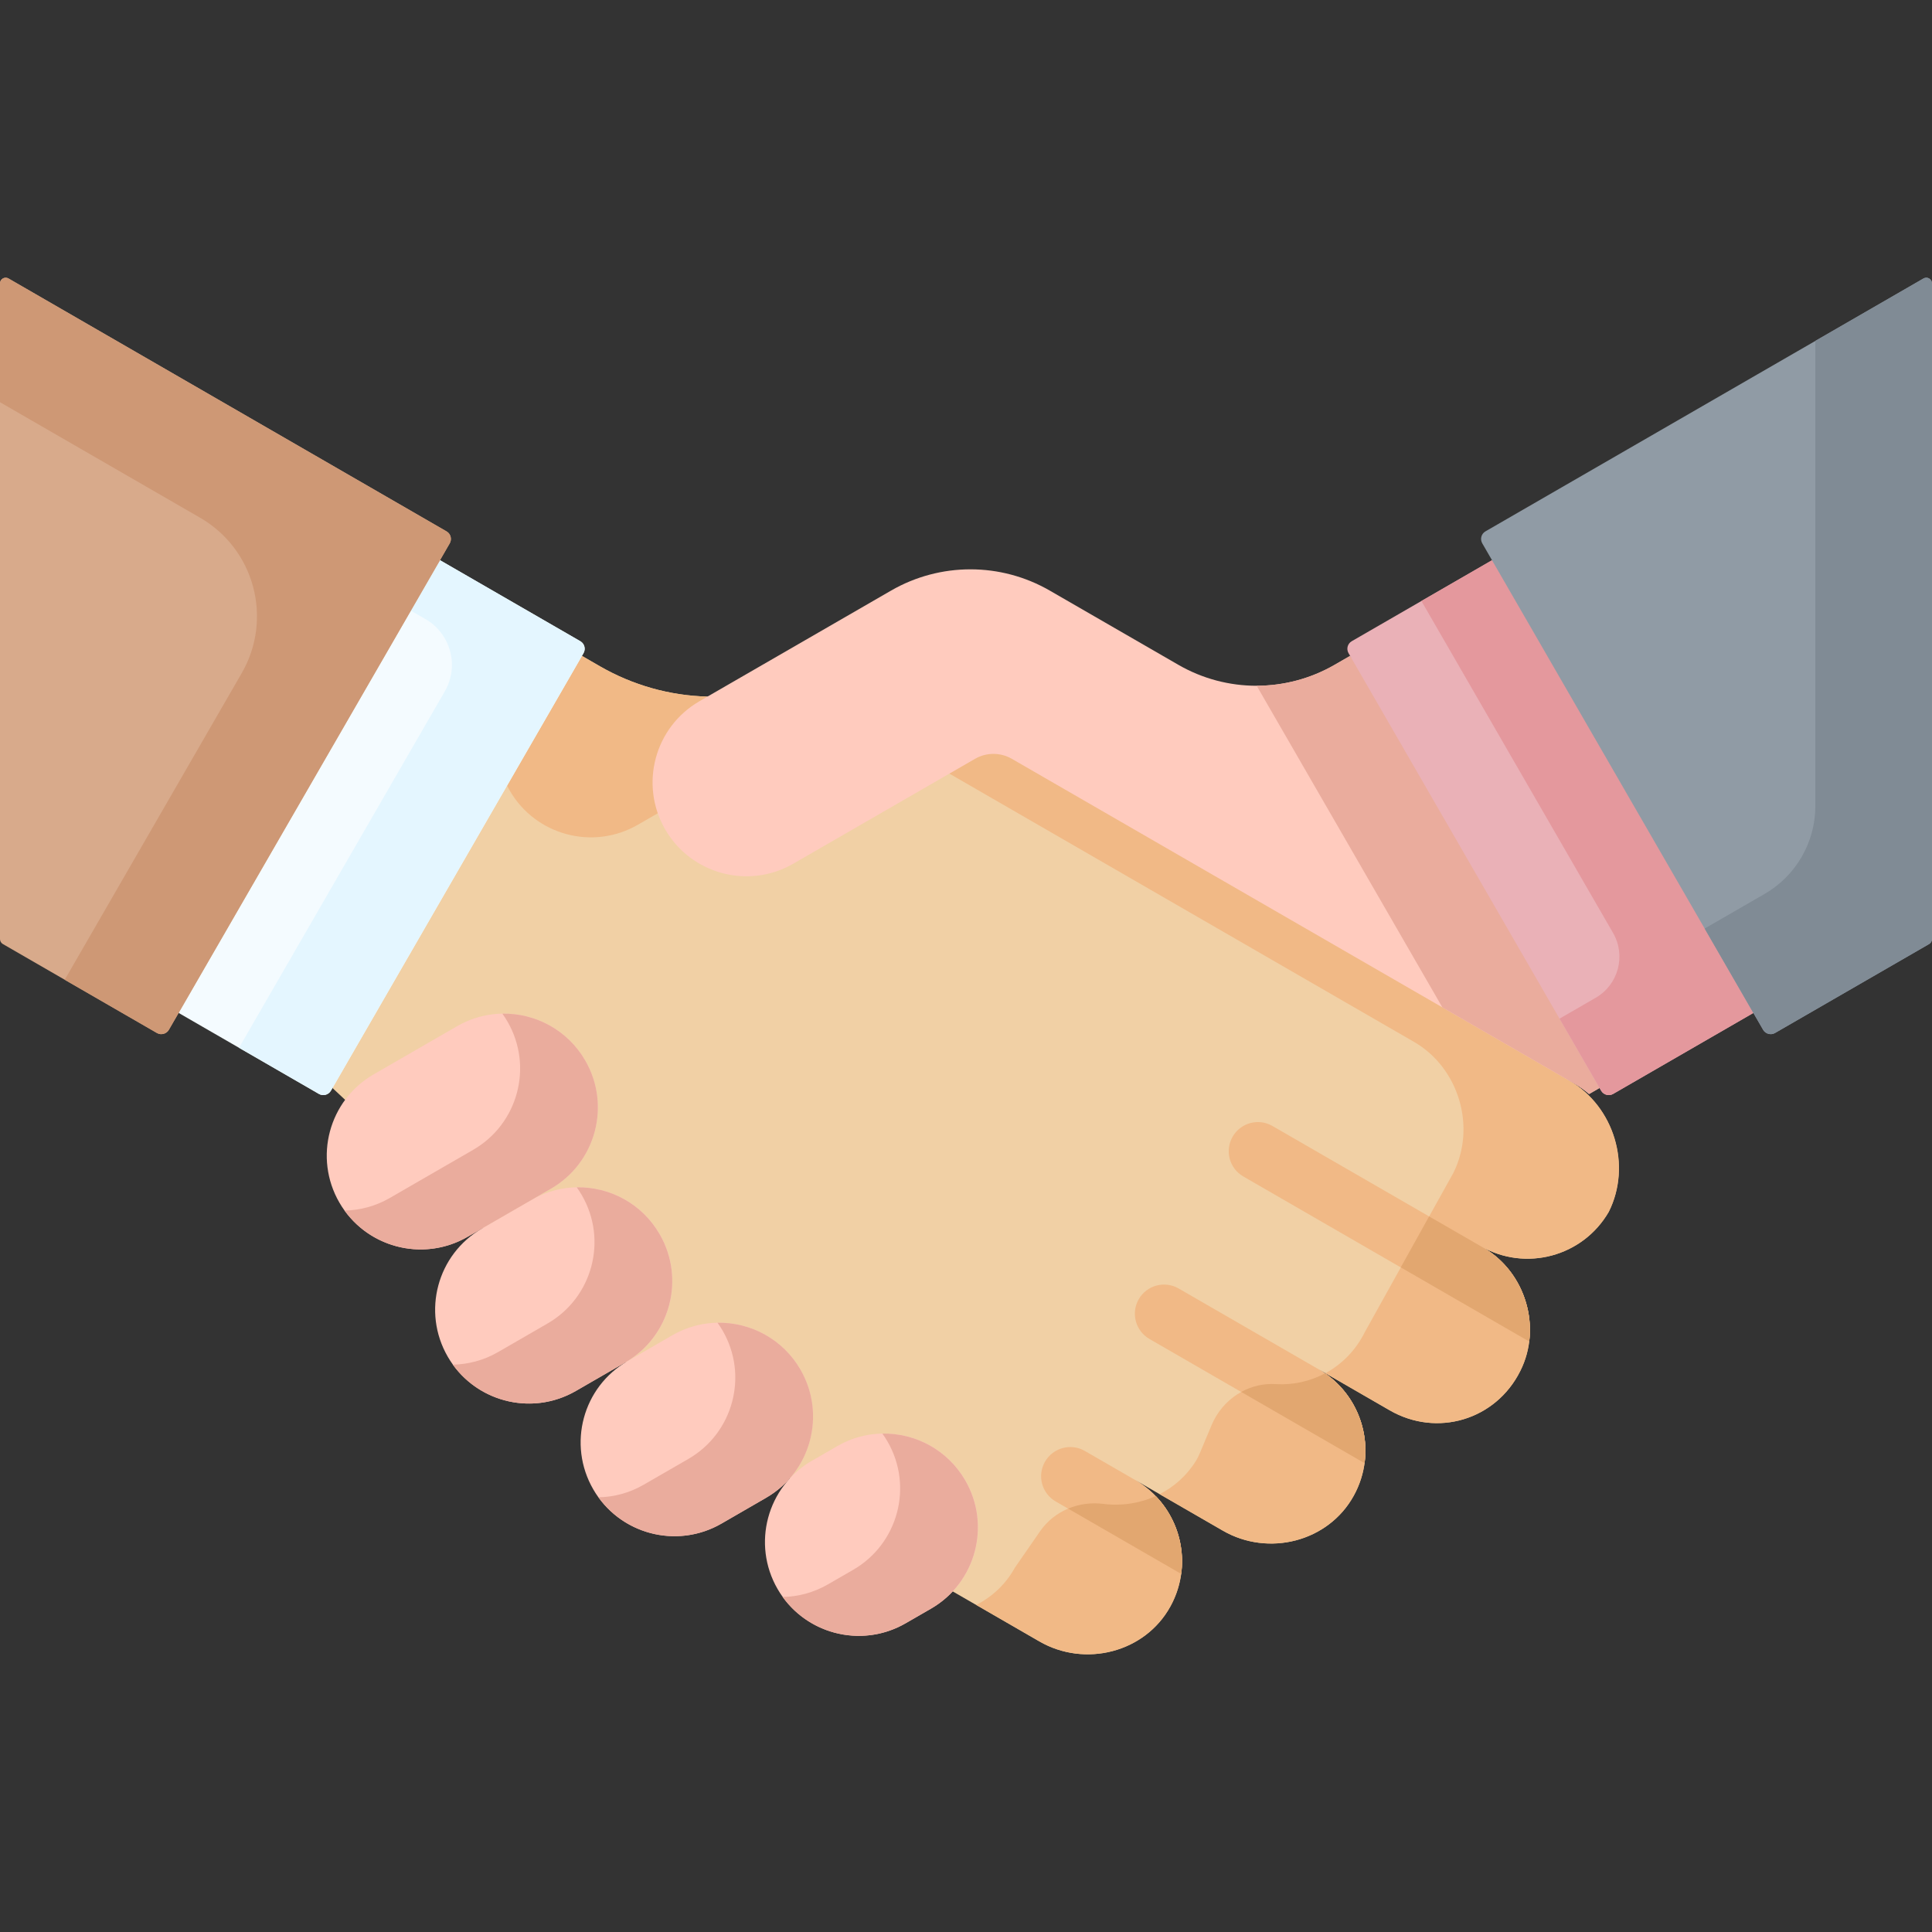
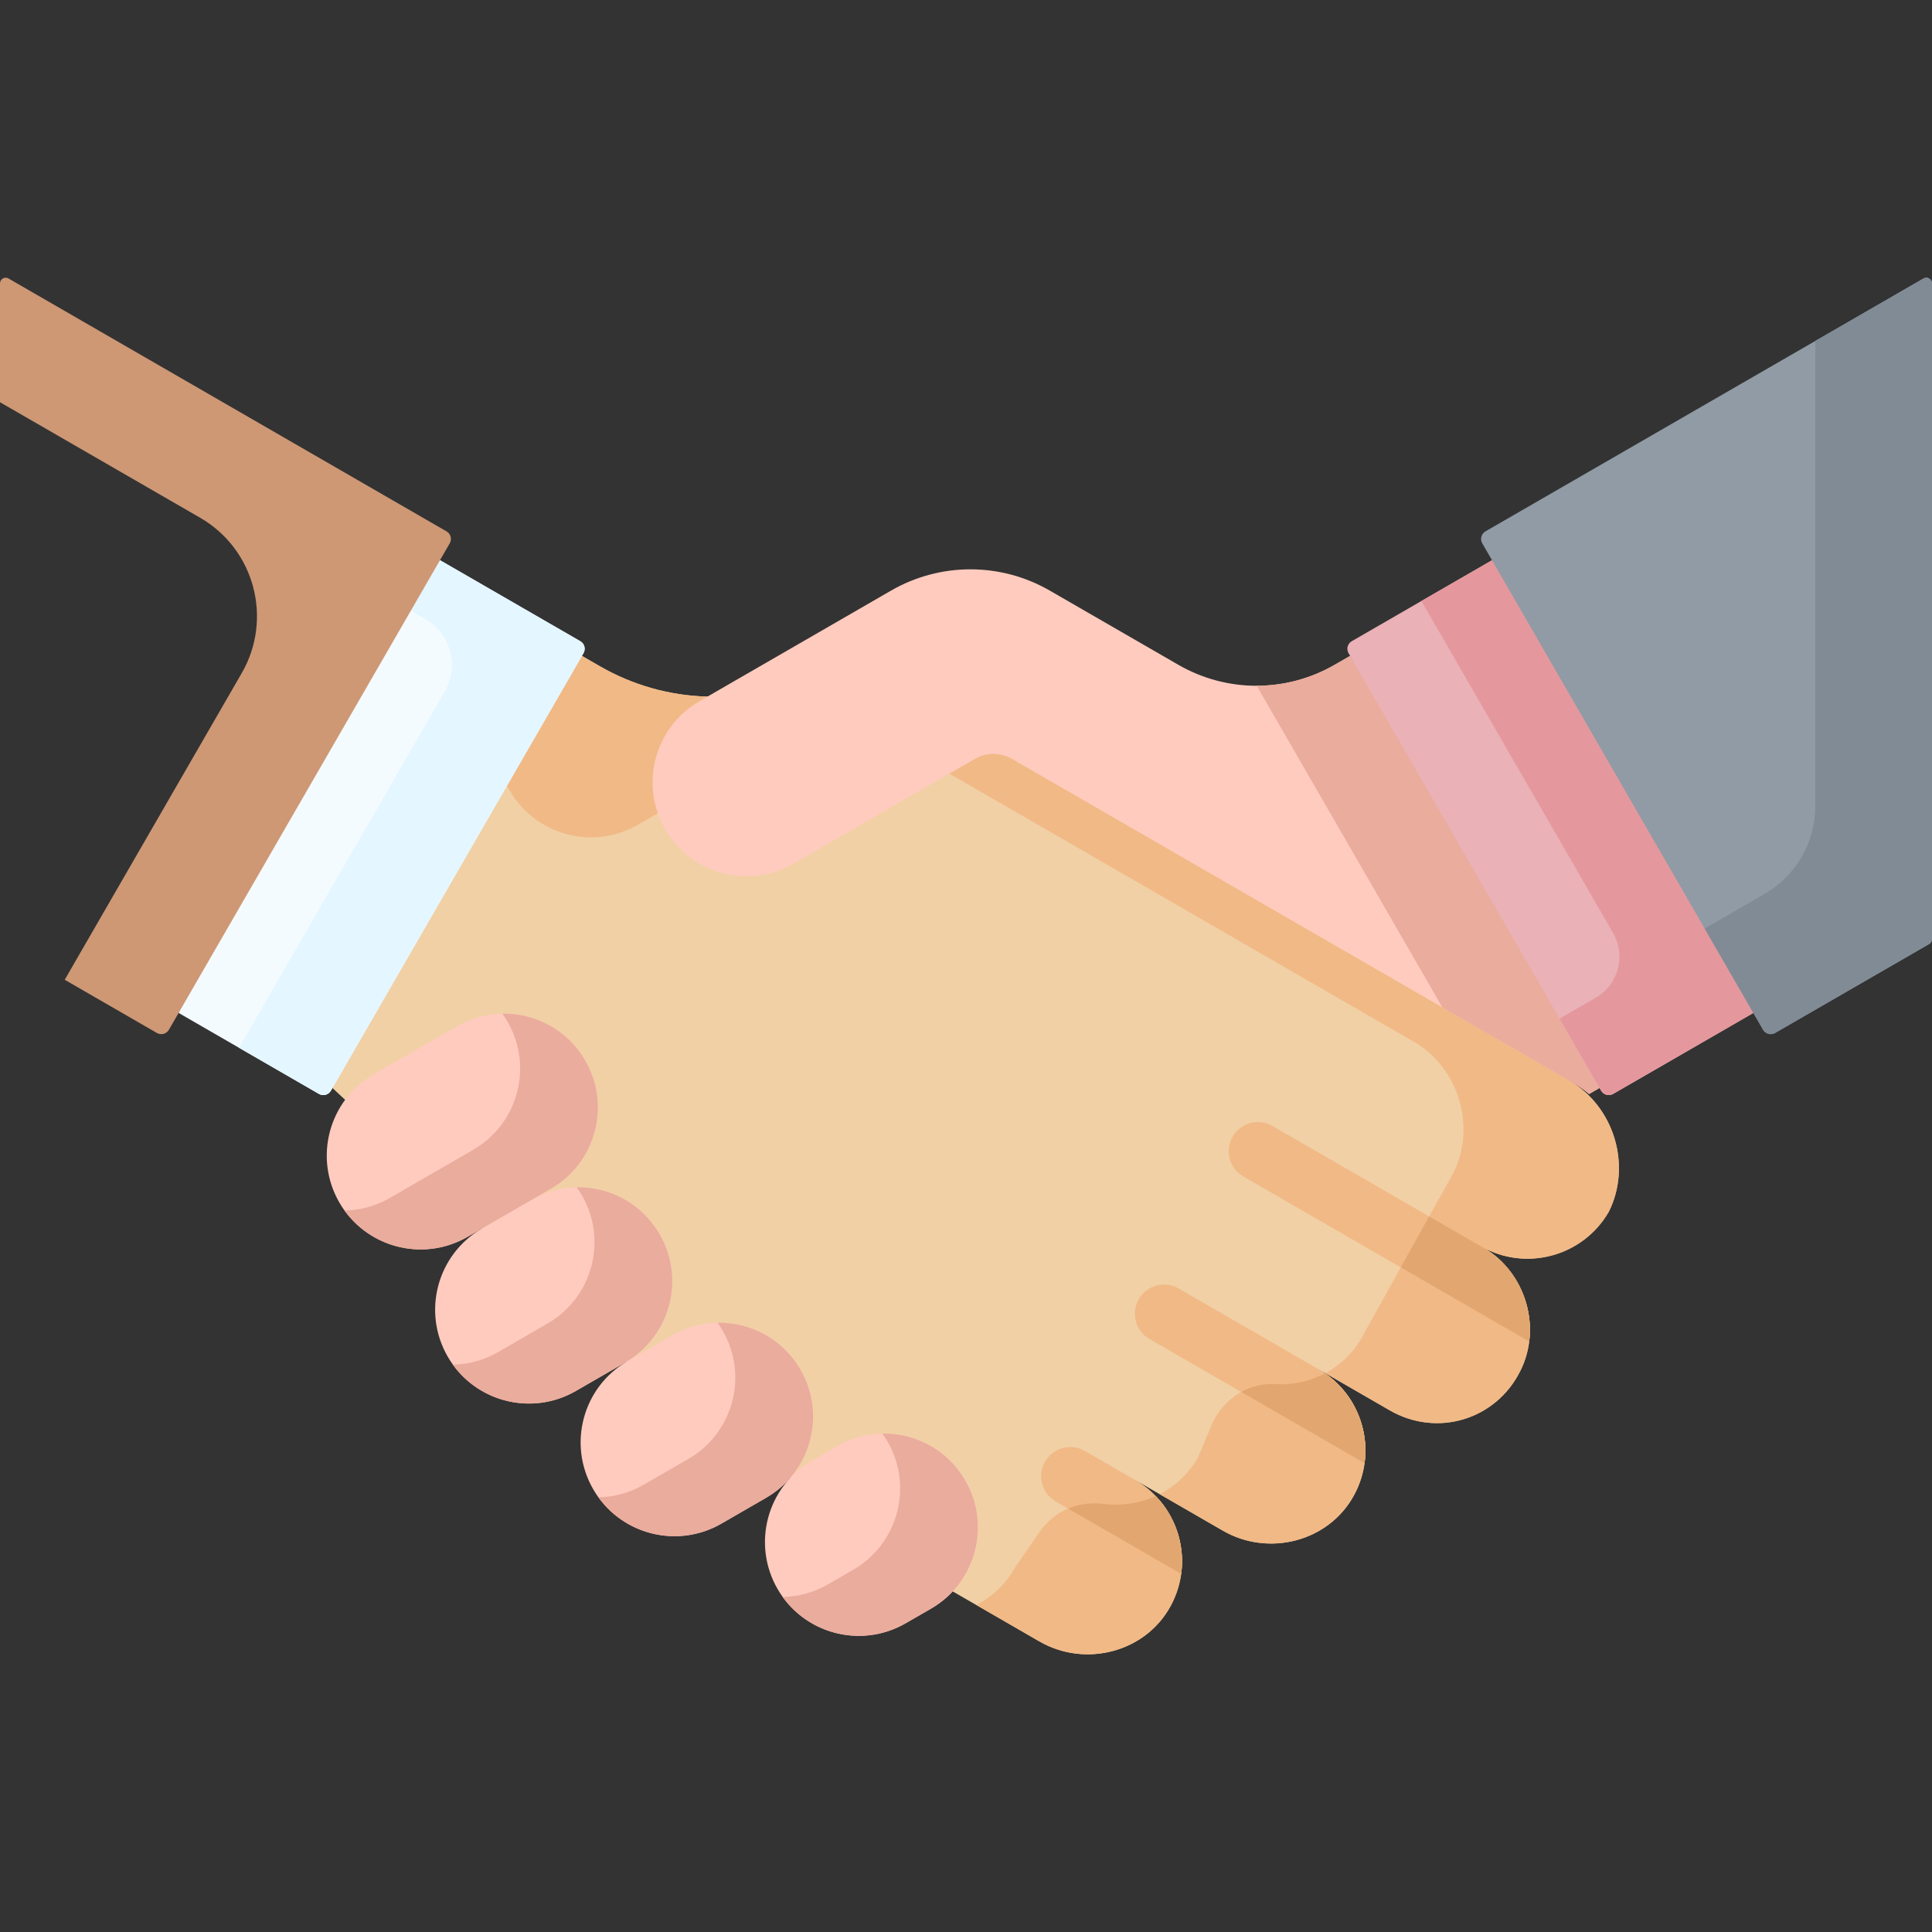
<svg xmlns="http://www.w3.org/2000/svg" width="64" height="64" viewBox="0 0 64 64" fill="none">
  <rect x="0" y="0" width="64" height="64" fill="#333333" stroke="none" />
  <path d="M23.432 23.075C22.186 23.044 20.96 22.699 19.869 22.07L19.275 21.727L13.642 27.739L11.012 36.04L21.132 45.494L31.559 52.717L34.431 54.375C35.94 55.246 37.925 54.745 38.767 53.22C39.584 51.741 39.069 49.875 37.6 49.026L40.508 50.705C42.017 51.577 44.001 51.076 44.843 49.55C45.66 48.072 45.145 46.206 43.676 45.357L46.032 46.717C47.601 47.623 49.548 47.038 50.358 45.418L50.363 45.408C51.082 43.971 50.531 42.138 49.14 41.334L49.045 41.279C50.532 42.138 52.432 41.628 53.291 40.142C54.056 38.61 53.469 36.657 51.986 35.8L33.515 25.136C33.138 24.918 23.432 23.075 23.432 23.075Z" fill="#F1D0A5" />
  <path d="M16.883 26.185C17.741 27.671 19.642 28.18 21.128 27.322L21.79 26.941L23.435 23.075C22.189 23.044 20.963 22.699 19.872 22.07L19.278 21.727L16.797 26.025C16.824 26.079 16.852 26.132 16.883 26.185Z" fill="#F1B986" />
  <path d="M43.894 45.494C43.396 45.761 42.832 45.886 42.262 45.85C41.341 45.793 40.493 46.357 40.136 47.208L39.75 48.129C39.712 48.218 39.671 48.306 39.62 48.388C39.32 48.876 38.898 49.249 38.414 49.496L40.509 50.705C42.018 51.577 44.002 51.075 44.844 49.55C45.62 48.147 45.195 46.394 43.894 45.494Z" fill="#F1B986" />
  <path d="M51.991 35.8L34.491 24.176C34.113 23.958 31.827 24.434 31.449 24.652V25.627L46.84 34.513C48.323 35.369 48.91 37.323 48.144 38.855L45.216 44.12L45.211 44.13C44.909 44.735 44.448 45.196 43.907 45.489L46.036 46.718C47.605 47.623 49.552 47.039 50.362 45.418L50.367 45.408C51.086 43.971 50.535 42.138 49.144 41.334L49.049 41.28C50.536 42.138 52.436 41.629 53.295 40.142C54.061 38.61 53.474 36.657 51.991 35.8Z" fill="#F1B986" />
  <path d="M36.553 49.819C35.735 49.715 34.924 50.048 34.454 50.725L33.619 51.932C33.316 52.481 32.864 52.898 32.34 53.165L34.434 54.374C35.944 55.245 37.928 54.745 38.77 53.219C39.444 52 39.212 50.517 38.285 49.559C37.749 49.802 37.146 49.894 36.553 49.819Z" fill="#F1B986" />
  <path d="M37.602 49.026L35.937 48.065C35.475 47.798 34.884 47.957 34.618 48.419C34.351 48.881 34.509 49.471 34.971 49.738L39.128 52.138C39.293 50.925 38.728 49.677 37.602 49.026Z" fill="#F1B986" />
  <path d="M38.285 49.559C37.749 49.802 37.146 49.894 36.553 49.819C36.147 49.767 35.744 49.823 35.383 49.975L39.129 52.138C39.256 51.202 38.949 50.246 38.285 49.559Z" fill="#E2A770" />
  <path d="M37.723 43.036C37.457 43.498 37.615 44.089 38.077 44.355L45.202 48.469C45.367 47.256 44.802 46.008 43.676 45.357L39.043 42.682C38.581 42.416 37.99 42.574 37.723 43.036Z" fill="#F1B986" />
  <path d="M43.892 45.494C43.395 45.761 42.83 45.886 42.261 45.85C41.853 45.825 41.46 45.921 41.117 46.11L45.202 48.469C45.33 47.532 45.021 46.574 44.356 45.886C44.191 45.726 44.035 45.593 43.892 45.494Z" fill="#E2A770" />
  <path d="M15.487 40.972L18.25 39.377C19.736 38.519 20.246 36.618 19.387 35.132C18.529 33.645 16.628 33.136 15.142 33.994L12.379 35.589C10.892 36.448 10.383 38.348 11.241 39.835C12.099 41.321 14 41.831 15.487 40.972Z" fill="#FFCBBE" />
  <path d="M19.076 46.078L20.718 45.13C22.204 44.272 22.713 42.371 21.855 40.885C20.997 39.398 19.096 38.889 17.61 39.747L15.969 40.694C14.482 41.553 13.973 43.453 14.831 44.94C15.689 46.426 17.59 46.936 19.076 46.078Z" fill="#FFCBBE" />
  <path d="M23.897 50.472L25.378 49.616C26.864 48.758 27.374 46.857 26.516 45.371C25.657 43.884 23.757 43.375 22.27 44.233L20.789 45.089C19.302 45.947 18.793 47.847 19.651 49.334C20.509 50.821 22.41 51.33 23.897 50.472Z" fill="#FFCBBE" />
  <path d="M30.002 53.773L30.843 53.288C32.329 52.43 32.838 50.529 31.98 49.043C31.122 47.556 29.221 47.047 27.735 47.905L26.894 48.39C25.408 49.248 24.899 51.149 25.757 52.636C26.615 54.122 28.516 54.632 30.002 53.773Z" fill="#FFCBBE" />
  <path d="M19.388 35.132C18.803 34.118 17.733 33.559 16.641 33.578C16.702 33.663 16.759 33.751 16.813 33.844C17.671 35.33 17.162 37.231 15.675 38.089L12.912 39.685C12.439 39.958 11.924 40.092 11.414 40.101C12.335 41.38 14.094 41.777 15.487 40.972L18.251 39.377C19.737 38.519 20.247 36.618 19.388 35.132Z" fill="#EAAC9D" />
  <path d="M21.852 40.885C21.267 39.871 20.198 39.312 19.105 39.331C19.166 39.415 19.223 39.504 19.277 39.597C20.135 41.083 19.626 42.984 18.139 43.842L16.498 44.79C16.025 45.063 15.51 45.197 15 45.206C15.921 46.485 17.68 46.882 19.073 46.078L20.715 45.13C22.201 44.272 22.711 42.371 21.852 40.885Z" fill="#EAAC9D" />
  <path d="M26.517 45.371C25.931 44.357 24.862 43.798 23.769 43.817C23.83 43.902 23.887 43.99 23.941 44.083C24.799 45.57 24.29 47.47 22.803 48.329L21.322 49.184C20.849 49.457 20.334 49.592 19.824 49.6C20.745 50.879 22.504 51.276 23.898 50.472L25.379 49.616C26.866 48.758 27.375 46.857 26.517 45.371Z" fill="#EAAC9D" />
  <path d="M31.977 49.043C31.392 48.029 30.322 47.47 29.23 47.489C29.291 47.574 29.348 47.662 29.402 47.755C30.26 49.242 29.75 51.142 28.264 52.001L27.424 52.486C26.951 52.759 26.436 52.893 25.926 52.902C26.847 54.18 28.605 54.578 29.999 53.773L30.84 53.288C32.326 52.43 32.835 50.529 31.977 49.043Z" fill="#EAAC9D" />
  <path d="M14.576 18.558L8.757 24.734L5.918 33.555L10.565 36.238C10.704 36.318 10.882 36.27 10.962 36.132L19.33 21.637C19.41 21.499 19.363 21.321 19.224 21.241L14.576 18.558Z" fill="#F4FBFF" />
  <path d="M19.222 21.24L14.575 18.557L13.609 20.229L14.095 20.509C14.932 20.993 15.219 22.064 14.735 22.901L7.918 34.709L10.564 36.237C10.703 36.317 10.88 36.269 10.961 36.13L19.329 21.636C19.409 21.497 19.361 21.32 19.222 21.24Z" fill="#E4F6FF" />
-   <path d="M14.791 17.602L0.282 9.225C0.157 9.152 0 9.243 0 9.387V31.109C0 31.177 0.036 31.238 0.094 31.272L5.198 34.219C5.337 34.299 5.514 34.251 5.595 34.112L14.898 17.999C14.978 17.86 14.931 17.682 14.791 17.602Z" fill="#D8AA8B" />
  <path d="M14.791 17.602L0.282 9.225C0.157 9.152 0 9.243 0 9.387V13.324L6.628 17.15C8.431 18.191 9.048 20.496 8.007 22.299L2.144 32.456L5.198 34.219C5.337 34.299 5.514 34.251 5.595 34.112L14.898 17.999C14.978 17.86 14.931 17.682 14.791 17.602Z" fill="#CE9875" />
  <path d="M51.99 35.801L33.519 25.137C33.141 24.919 32.676 24.919 32.299 25.137L26.28 28.611C24.793 29.469 22.892 28.96 22.034 27.473C21.176 25.987 21.685 24.086 23.172 23.228L29.518 19.564C31.145 18.625 33.148 18.625 34.775 19.564L39.035 22.023C40.637 22.948 42.611 22.948 44.213 22.023L44.725 21.728L52.989 36.041L52.641 36.242C52.493 36.114 52.332 35.998 52.156 35.897L51.99 35.801Z" fill="#FFCBBE" />
  <path d="M44.722 21.727L44.209 22.023C43.411 22.484 42.52 22.715 41.629 22.716L47.781 33.372L51.986 35.8L52.153 35.896C52.328 35.998 52.49 36.113 52.638 36.241L52.985 36.04L49.528 26.543L44.722 21.727Z" fill="#EAAC9D" />
  <path d="M49.425 18.558L58.084 33.555L53.437 36.238C53.298 36.318 53.12 36.27 53.04 36.132L44.672 21.637C44.592 21.499 44.639 21.321 44.778 21.241L49.425 18.558Z" fill="#EAB1B7" />
  <path d="M49.426 18.558L47.086 19.909L53.435 30.905C53.869 31.657 53.611 32.619 52.859 33.053L51.662 33.744L53.04 36.131C53.121 36.27 53.298 36.318 53.437 36.238L58.084 33.554L55.942 24.12L49.426 18.558Z" fill="#E4989D" />
  <path d="M49.208 17.602C49.069 17.682 49.021 17.86 49.102 17.999L58.405 34.112C58.485 34.251 58.663 34.299 58.801 34.219L63.906 31.272C63.964 31.238 63.999 31.177 63.999 31.109V9.387C63.999 9.243 63.843 9.152 63.718 9.225L49.208 17.602Z" fill="#909BA5" />
  <path d="M63.717 9.225L60.136 11.292V26.698C60.136 27.901 59.494 29.013 58.452 29.614L56.469 30.759L58.404 34.112C58.485 34.251 58.662 34.299 58.801 34.219L63.905 31.272C63.963 31.238 63.999 31.176 63.999 31.109V9.387C63.999 9.243 63.843 9.152 63.717 9.225Z" fill="#808B95" />
  <path d="M40.833 37.653C40.566 38.115 40.724 38.706 41.186 38.972L50.656 44.44C50.807 43.231 50.234 41.967 49.144 41.336L42.152 37.3C41.69 37.033 41.099 37.191 40.833 37.653Z" fill="#F1B986" />
  <path d="M49.145 41.336L47.341 40.295L46.402 41.983L50.657 44.44C50.808 43.231 50.235 41.967 49.145 41.336Z" fill="#E2A770" />
</svg>